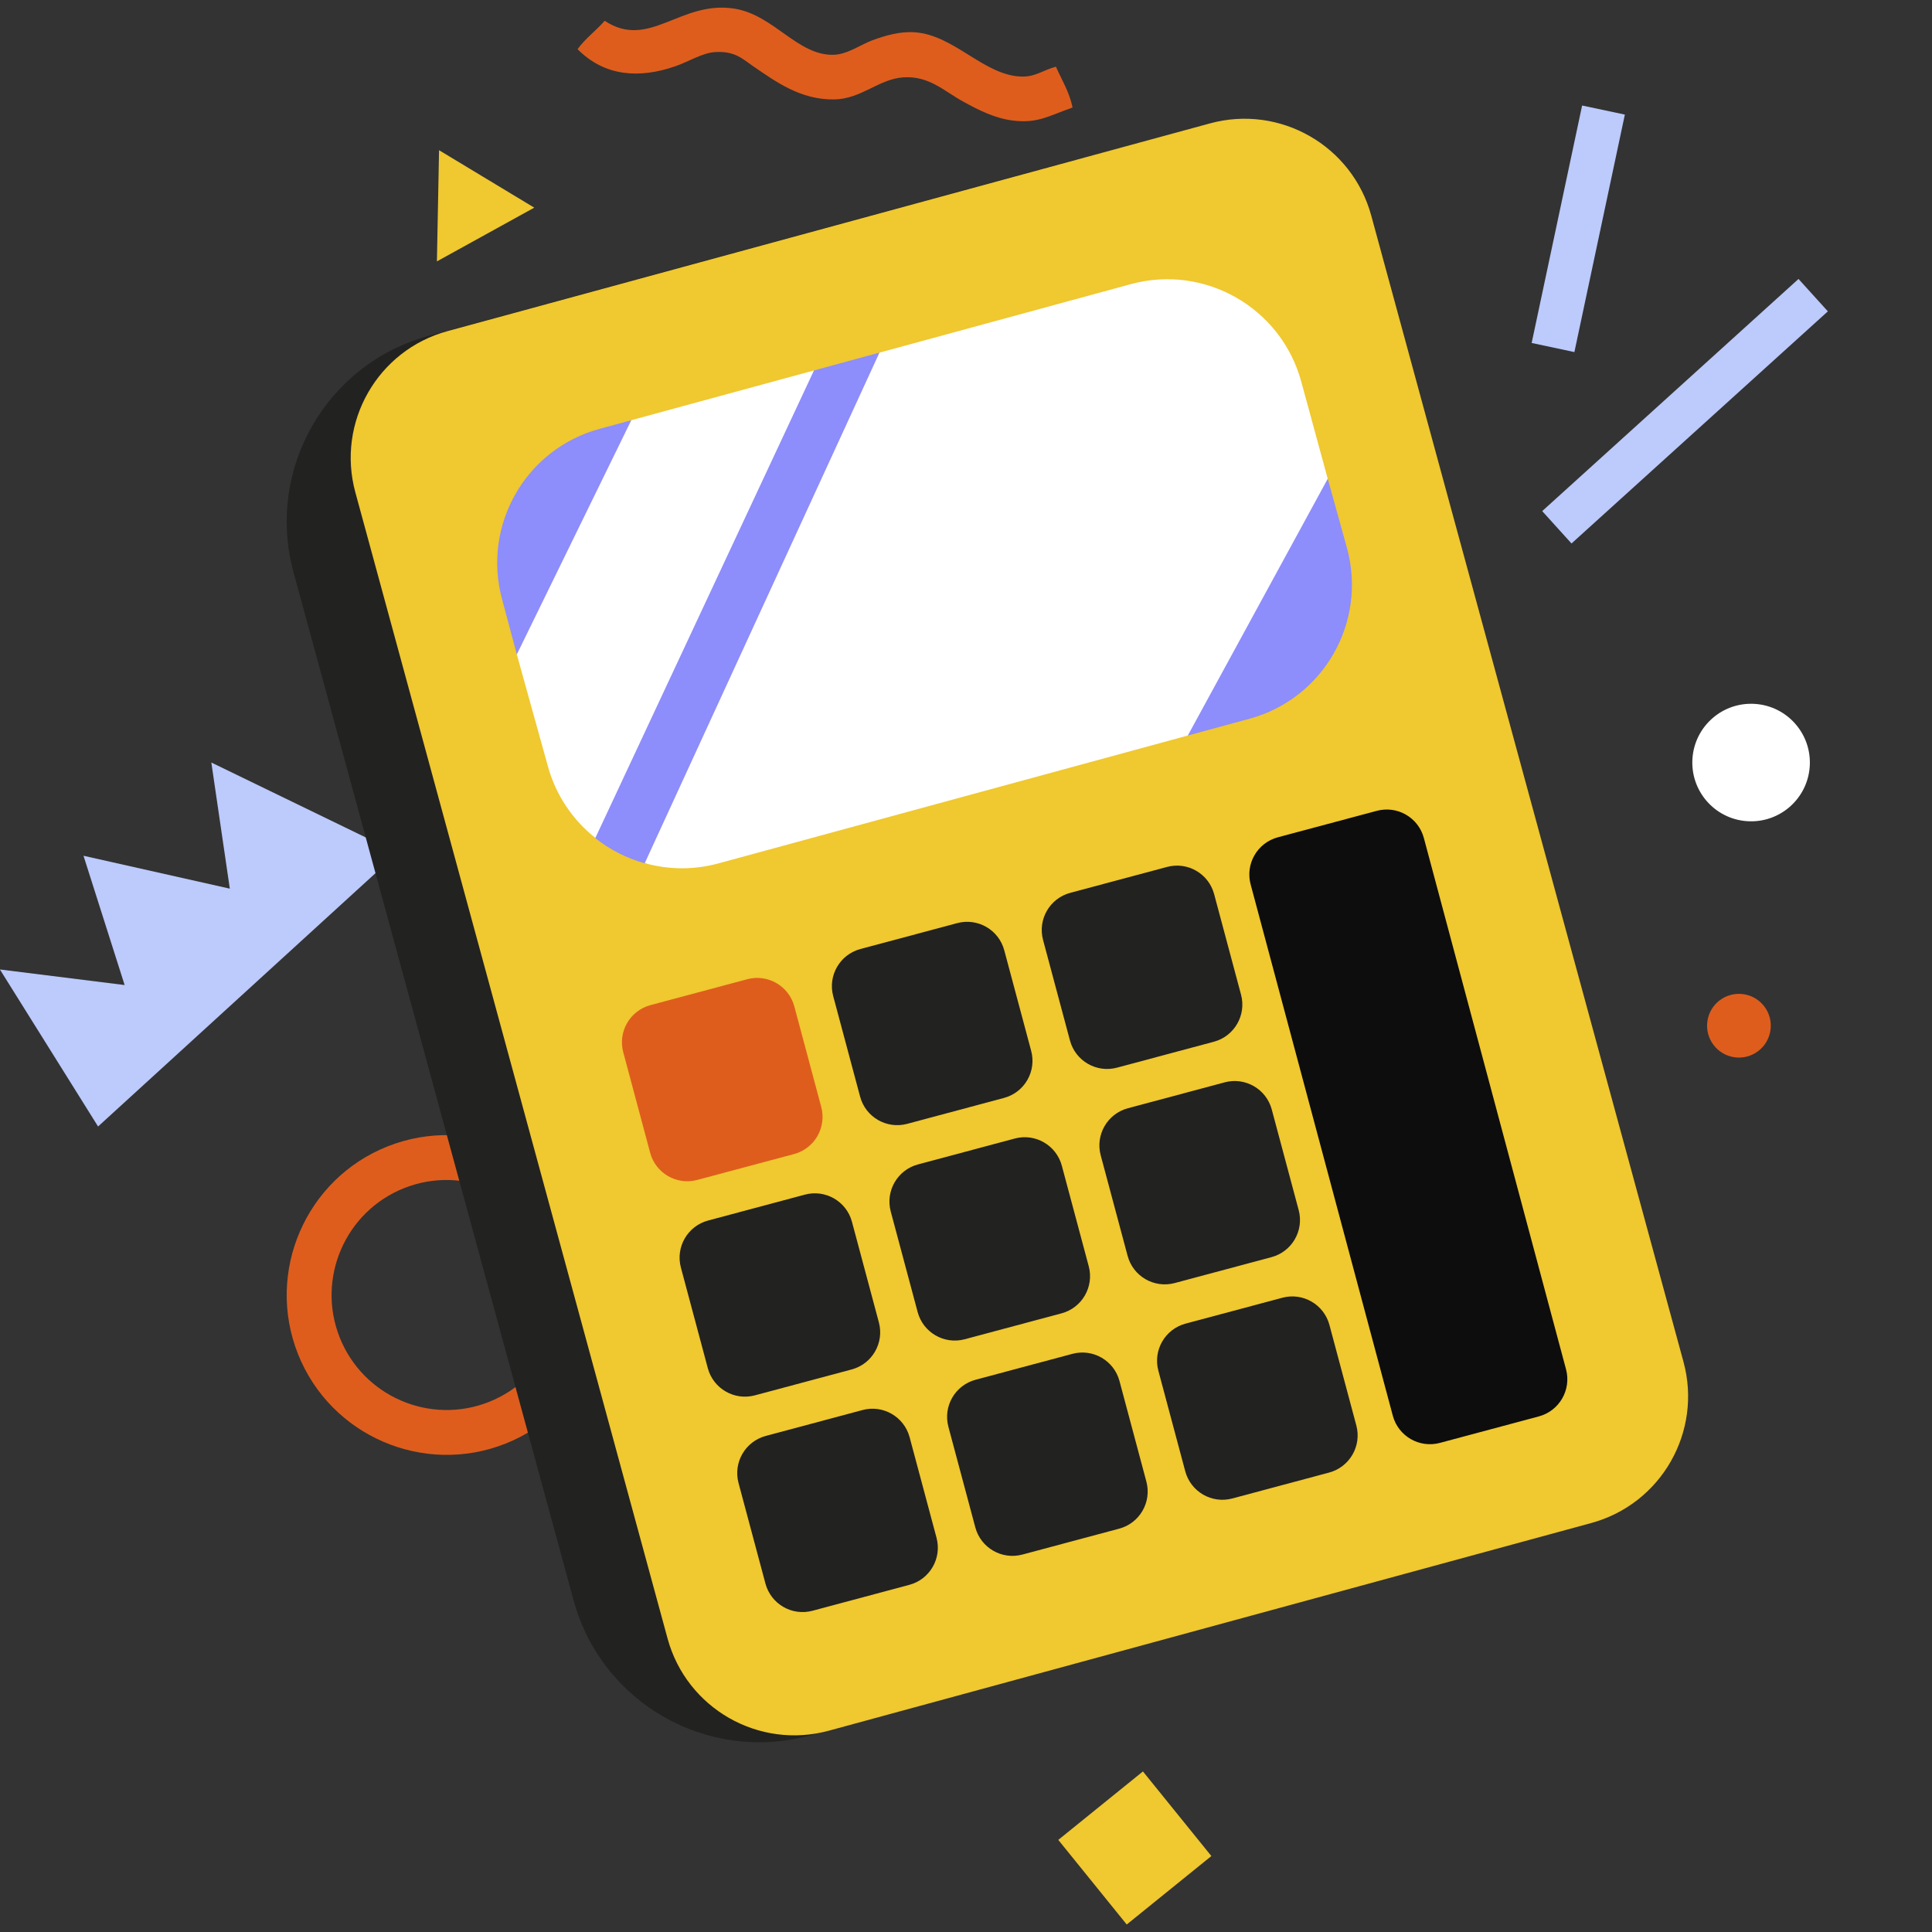
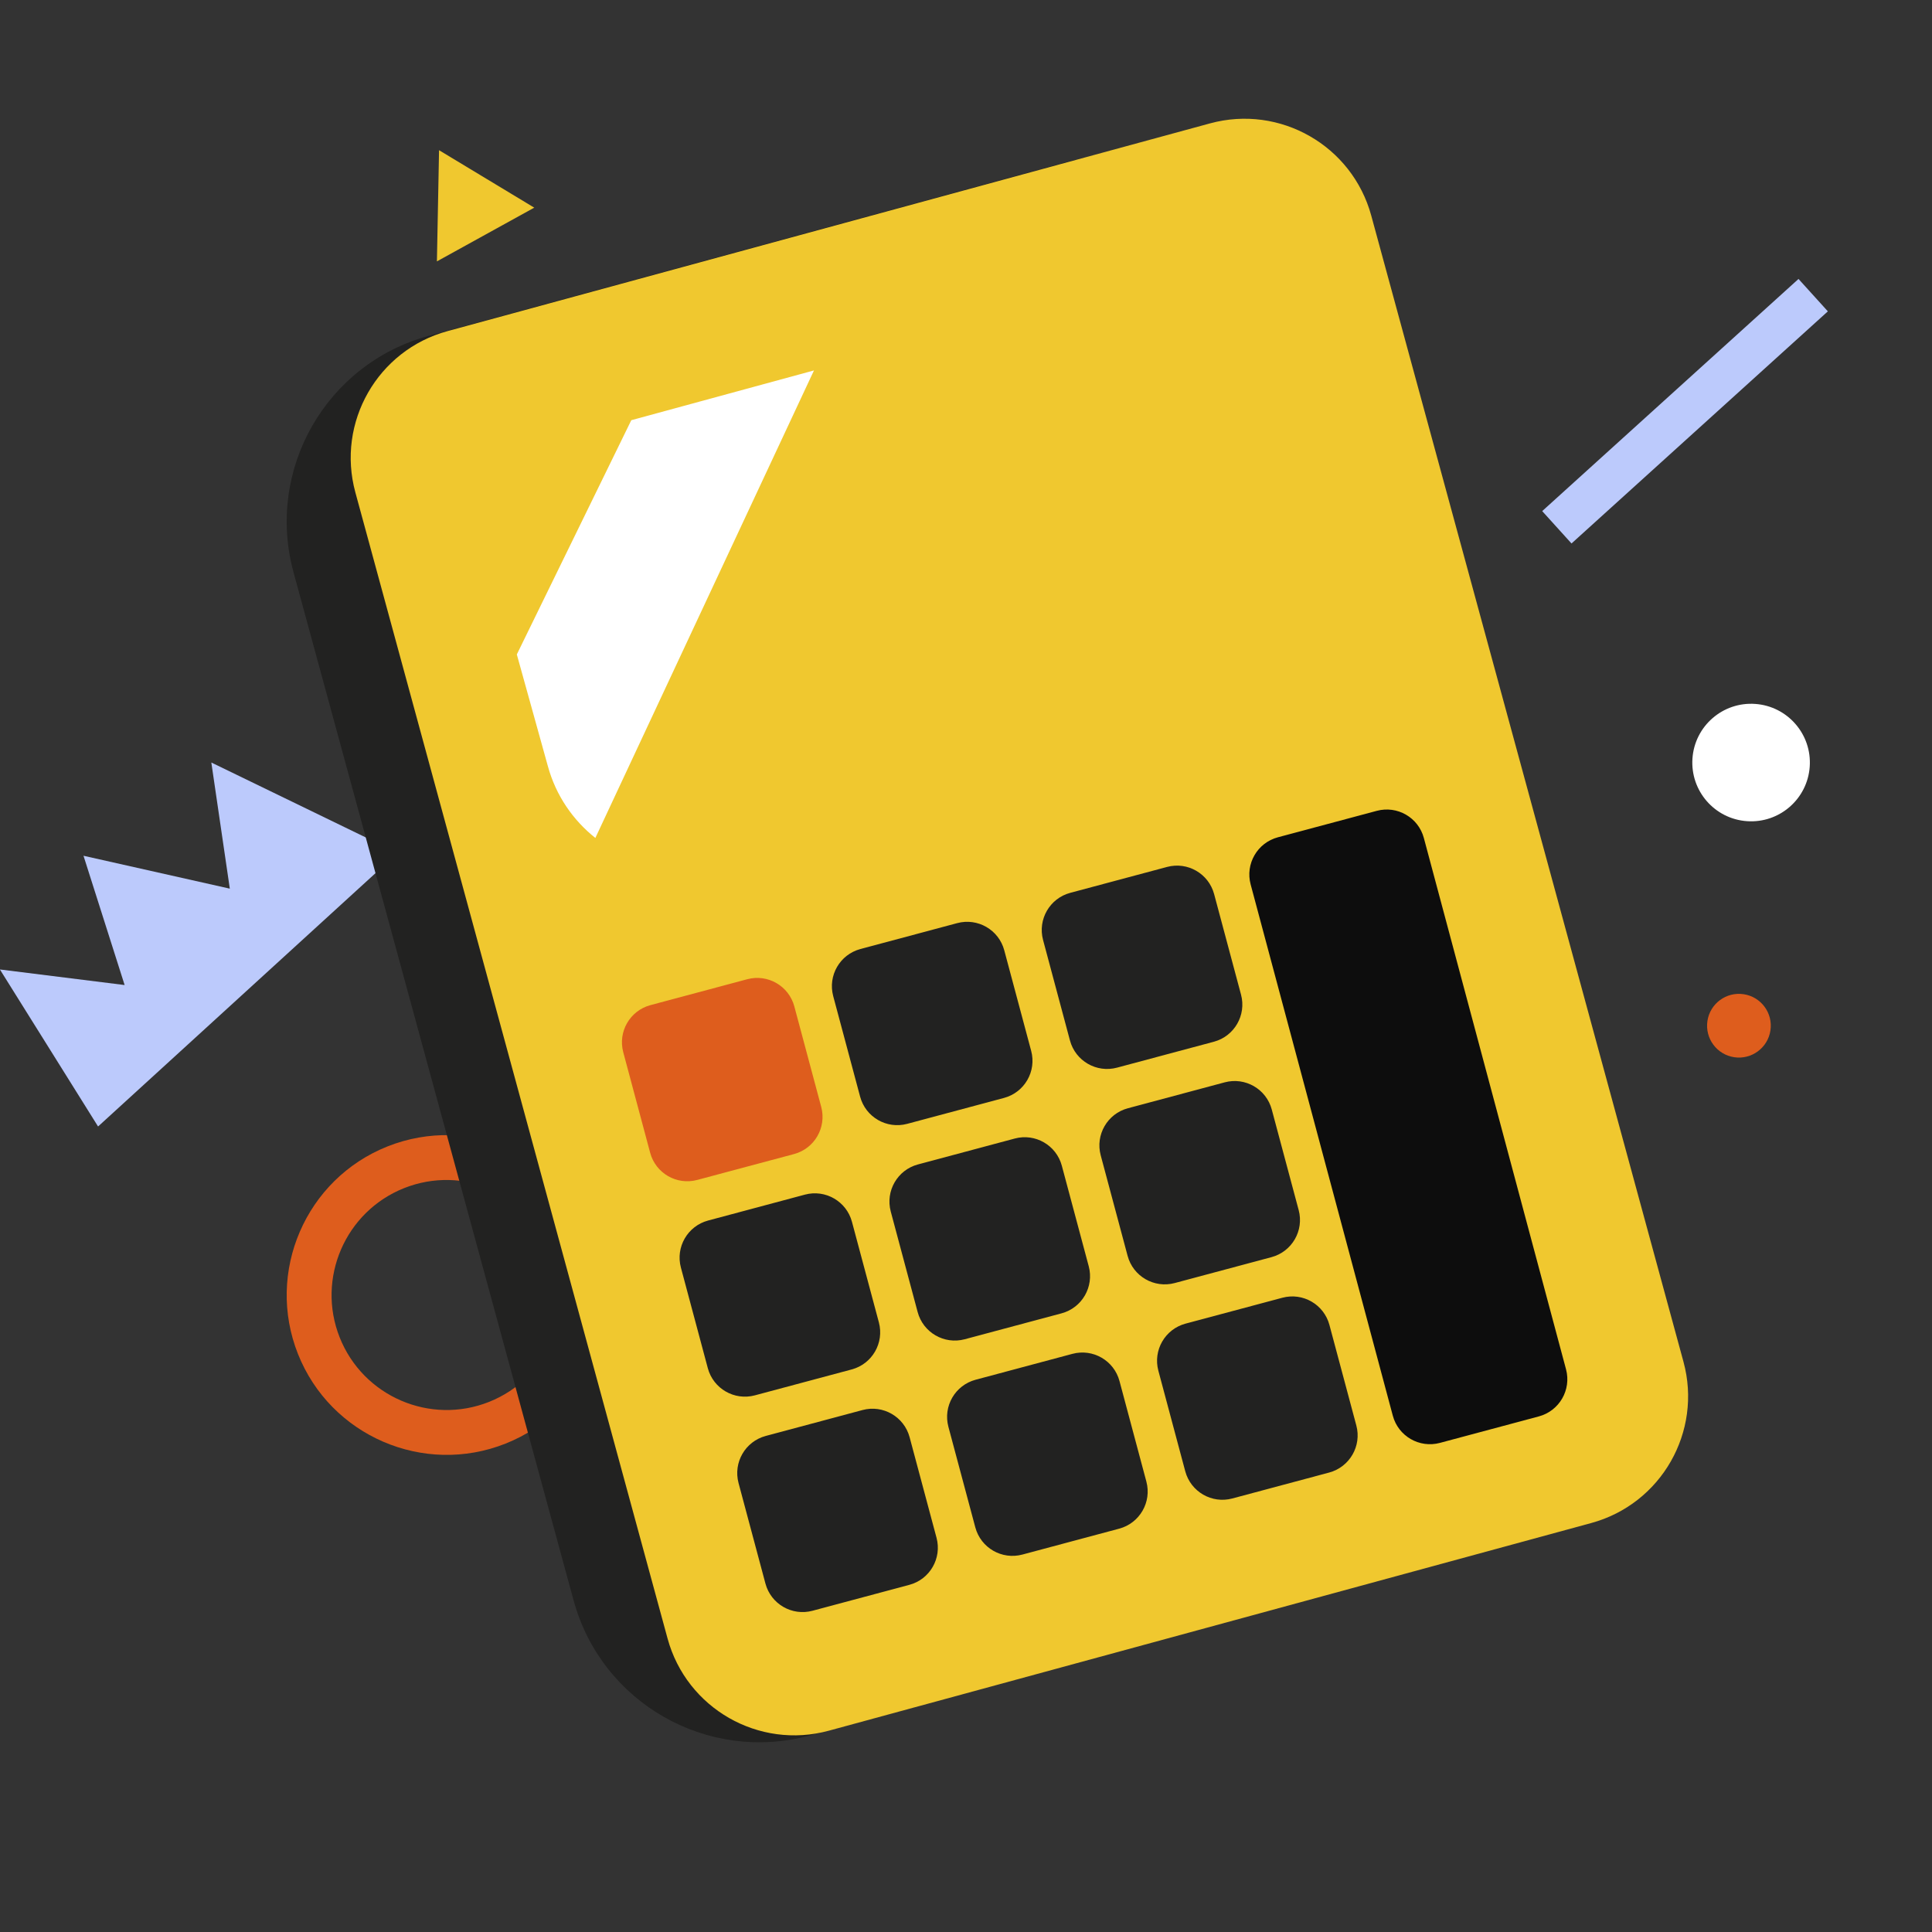
<svg xmlns="http://www.w3.org/2000/svg" width="83" height="83" viewBox="0 0 83 83" fill="none">
  <rect x="0" y="0" width="83" height="83" fill="#333333" stroke="none" />
  <g clip-path="url(#clip0_4687_13731)">
-     <path d="M49.101 76.102L45.465 79.043L48.405 82.678L52.041 79.737L49.101 76.102Z" fill="#F0C82F" />
    <path fill-rule="evenodd" clip-rule="evenodd" d="M75.405 30.241C76.796 30.338 77.845 31.546 77.747 32.937C77.649 34.328 76.442 35.376 75.051 35.278C73.66 35.181 72.612 33.974 72.709 32.583C72.807 31.191 74.014 30.143 75.405 30.241Z" fill="white" />
    <path fill-rule="evenodd" clip-rule="evenodd" d="M4.213 48.395L17.084 36.642L9.079 32.758L9.873 38.177L3.587 36.764L5.354 42.318L-0.004 41.649L4.213 48.395Z" fill="#BCCAFC" />
    <path d="M25.569 53.098C26.967 56.617 25.241 60.619 21.722 62.017C18.203 63.416 14.201 61.691 12.802 58.17C11.403 54.651 13.129 50.65 16.648 49.251C20.168 47.853 24.169 49.578 25.569 53.098ZM14.594 57.459C15.6 59.991 18.478 61.233 21.01 60.226C23.542 59.22 24.782 56.342 23.777 53.81C22.77 51.278 19.892 50.036 17.36 51.043C14.829 52.049 13.588 54.927 14.594 57.459Z" fill="#DE5D1D" />
-     <path fill-rule="evenodd" clip-rule="evenodd" d="M45.363 2.865C45.615 3.438 45.94 3.946 46.079 4.619C45.059 4.972 44.592 5.314 43.507 5.178C42.737 5.081 42.048 4.733 41.385 4.368C40.547 3.908 39.923 3.254 38.813 3.323C37.766 3.388 37.003 4.249 35.853 4.271C34.381 4.299 33.302 3.487 32.373 2.857C31.915 2.546 31.597 2.195 30.756 2.235C30.172 2.264 29.622 2.635 29.009 2.848C27.465 3.381 25.982 3.29 24.812 2.112C25.15 1.647 25.608 1.319 25.978 0.893C27.89 2.158 29.227 0.003 31.55 0.371C33.252 0.641 34.262 2.401 35.822 2.354C36.405 2.337 37.013 1.9 37.466 1.735C38.025 1.532 38.636 1.342 39.3 1.387C41.021 1.506 42.299 3.285 43.938 3.29C44.483 3.293 44.797 3.022 45.363 2.865Z" fill="#DE5D1D" />
    <path fill-rule="evenodd" clip-rule="evenodd" d="M20.907 7.687L22.952 8.921L20.861 10.075L18.77 11.229L18.816 8.841L18.862 6.453L20.907 7.687Z" fill="#F0C82F" />
    <path d="M76.059 44.269C76.172 43.521 75.657 42.824 74.91 42.712C74.162 42.599 73.465 43.114 73.352 43.861C73.24 44.609 73.754 45.306 74.502 45.419C75.249 45.531 75.947 45.017 76.059 44.269Z" fill="#DE5D1D" />
    <path d="M77.265 11.984L78.526 13.376L67.513 23.348L66.254 21.957L77.265 11.984Z" fill="#BCCAFC" />
-     <path d="M67.969 4.533L65.801 14.734L67.637 15.125L69.805 4.923L67.969 4.533Z" fill="#BCCAFC" />
    <path d="M29.758 67.381L17.726 23.213C16.526 18.805 19.125 14.259 23.532 13.059L46.402 6.82C46.301 6.844 46.2 6.859 46.099 6.887L18.416 14.428C14.008 15.628 11.409 20.174 12.609 24.582L24.641 68.75C25.841 73.157 30.387 75.757 34.795 74.556L39.609 73.253C35.298 74.257 30.931 71.687 29.758 67.381Z" fill="#222221" />
    <path d="M72.323 58.502L58.91 9.263C58.091 6.256 54.989 4.482 51.982 5.301L19.228 14.224C16.221 15.043 14.447 18.145 15.266 21.152L28.679 70.391C29.498 73.398 32.6 75.171 35.607 74.352L68.362 65.43C71.368 64.611 73.142 61.509 72.323 58.502Z" fill="#F0C82F" />
-     <path d="M53.681 30.877L51.031 31.599L37.693 32.974C37.693 32.974 28.699 37.366 27.699 37.088C26.924 36.873 26.201 36.503 25.574 36.005C24.615 35.242 24.584 30.738 24.584 30.738L22.204 28.116L21.571 25.748C20.705 22.569 22.58 19.29 25.759 18.424L27.122 18.053L30.622 18.712L34.97 15.915L37.783 15.148L57.042 20.568L57.869 23.553C58.735 26.732 56.86 30.011 53.681 30.877Z" fill="#8D8DFB" />
-     <path d="M55.903 16.395C55.037 13.216 51.758 11.341 48.58 12.207L37.782 15.149L27.699 37.082C28.699 37.36 29.782 37.386 30.857 37.094L51.029 31.599L57.04 20.569L55.903 16.395Z" fill="white" />
    <path d="M27.121 18.052L22.203 28.115L23.534 32.905C23.88 34.178 24.618 35.236 25.577 35.999L34.969 15.914L27.121 18.052Z" fill="white" />
    <path d="M67.278 58.828L61.17 36.002C60.935 35.121 60.029 34.598 59.148 34.834L54.897 35.971C54.016 36.207 53.493 37.112 53.728 37.993L59.836 60.819C60.071 61.7 60.977 62.223 61.858 61.988L66.109 60.85C66.99 60.614 67.513 59.709 67.278 58.828Z" fill="#0D0D0D" />
    <path d="M29.953 50.691L34.112 49.579C34.993 49.343 35.516 48.438 35.281 47.556L34.125 43.237C33.889 42.356 32.984 41.833 32.103 42.068L27.944 43.181C27.063 43.417 26.54 44.322 26.775 45.203L27.931 49.523C28.167 50.404 29.072 50.927 29.953 50.691Z" fill="#DE5D1D" />
    <path d="M36.951 47.112C37.186 47.993 38.092 48.517 38.973 48.281L43.132 47.168C44.013 46.932 44.536 46.027 44.3 45.146L43.144 40.827C42.909 39.945 42.003 39.422 41.122 39.658L36.963 40.771C36.082 41.007 35.559 41.912 35.795 42.793L36.951 47.112Z" fill="#222221" />
    <path d="M45.966 44.699C46.202 45.58 47.107 46.103 47.988 45.867L52.147 44.754C53.028 44.519 53.551 43.613 53.316 42.732L52.16 38.413C51.924 37.531 51.019 37.008 50.138 37.244L45.979 38.357C45.098 38.592 44.575 39.498 44.81 40.379L45.966 44.699Z" fill="#222221" />
    <path d="M32.43 59.945L36.589 58.832C37.47 58.597 37.993 57.691 37.757 56.81L36.601 52.491C36.366 51.61 35.46 51.086 34.579 51.322L30.42 52.435C29.539 52.671 29.016 53.576 29.252 54.457L30.408 58.777C30.643 59.658 31.549 60.181 32.43 59.945Z" fill="#222221" />
    <path d="M43.595 48.912L39.436 50.025C38.555 50.26 38.032 51.166 38.267 52.047L39.423 56.367C39.659 57.248 40.564 57.771 41.445 57.535L45.604 56.422C46.485 56.187 47.008 55.281 46.773 54.4L45.617 50.081C45.381 49.199 44.476 48.676 43.595 48.912Z" fill="#222221" />
    <path d="M52.614 46.498L48.456 47.611C47.574 47.846 47.051 48.752 47.287 49.633L48.443 53.952C48.678 54.833 49.584 55.356 50.465 55.121L54.624 54.008C55.505 53.772 56.028 52.867 55.792 51.986L54.636 47.666C54.401 46.785 53.495 46.262 52.614 46.498Z" fill="#222221" />
    <path d="M39.078 61.745C38.842 60.864 37.937 60.34 37.056 60.576L32.897 61.689C32.016 61.925 31.493 62.83 31.728 63.711L32.884 68.031C33.12 68.912 34.025 69.435 34.906 69.199L39.066 68.086C39.947 67.851 40.47 66.945 40.234 66.064L39.078 61.745Z" fill="#222221" />
    <path d="M48.094 59.33C47.858 58.449 46.953 57.926 46.072 58.162L41.912 59.275C41.031 59.511 40.508 60.416 40.744 61.297L41.9 65.617C42.136 66.498 43.041 67.021 43.922 66.785L48.081 65.672C48.962 65.437 49.485 64.531 49.249 63.65L48.094 59.33Z" fill="#222221" />
    <path d="M57.113 56.92C56.877 56.039 55.972 55.516 55.091 55.752L50.932 56.864C50.051 57.1 49.528 58.006 49.764 58.887L50.919 63.206C51.155 64.088 52.06 64.611 52.941 64.375L57.1 63.262C57.981 63.026 58.505 62.121 58.269 61.24L57.113 56.92Z" fill="#222221" />
  </g>
  <defs>
    <clipPath id="clip0_4687_13731">
      <rect width="83" height="83" fill="white" />
    </clipPath>
  </defs>
</svg>